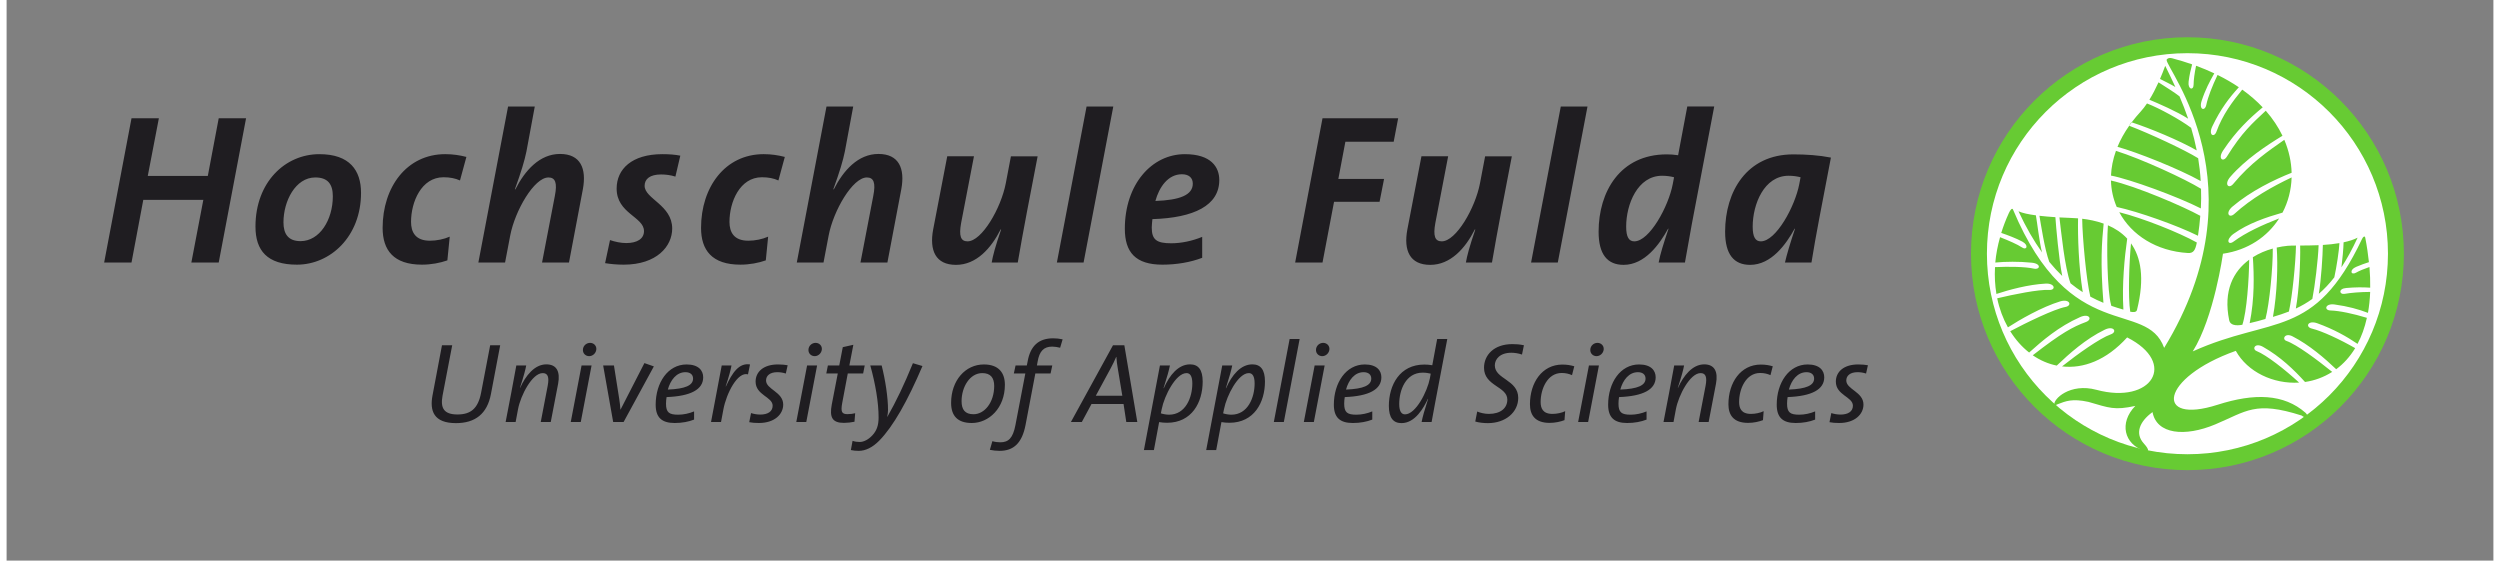
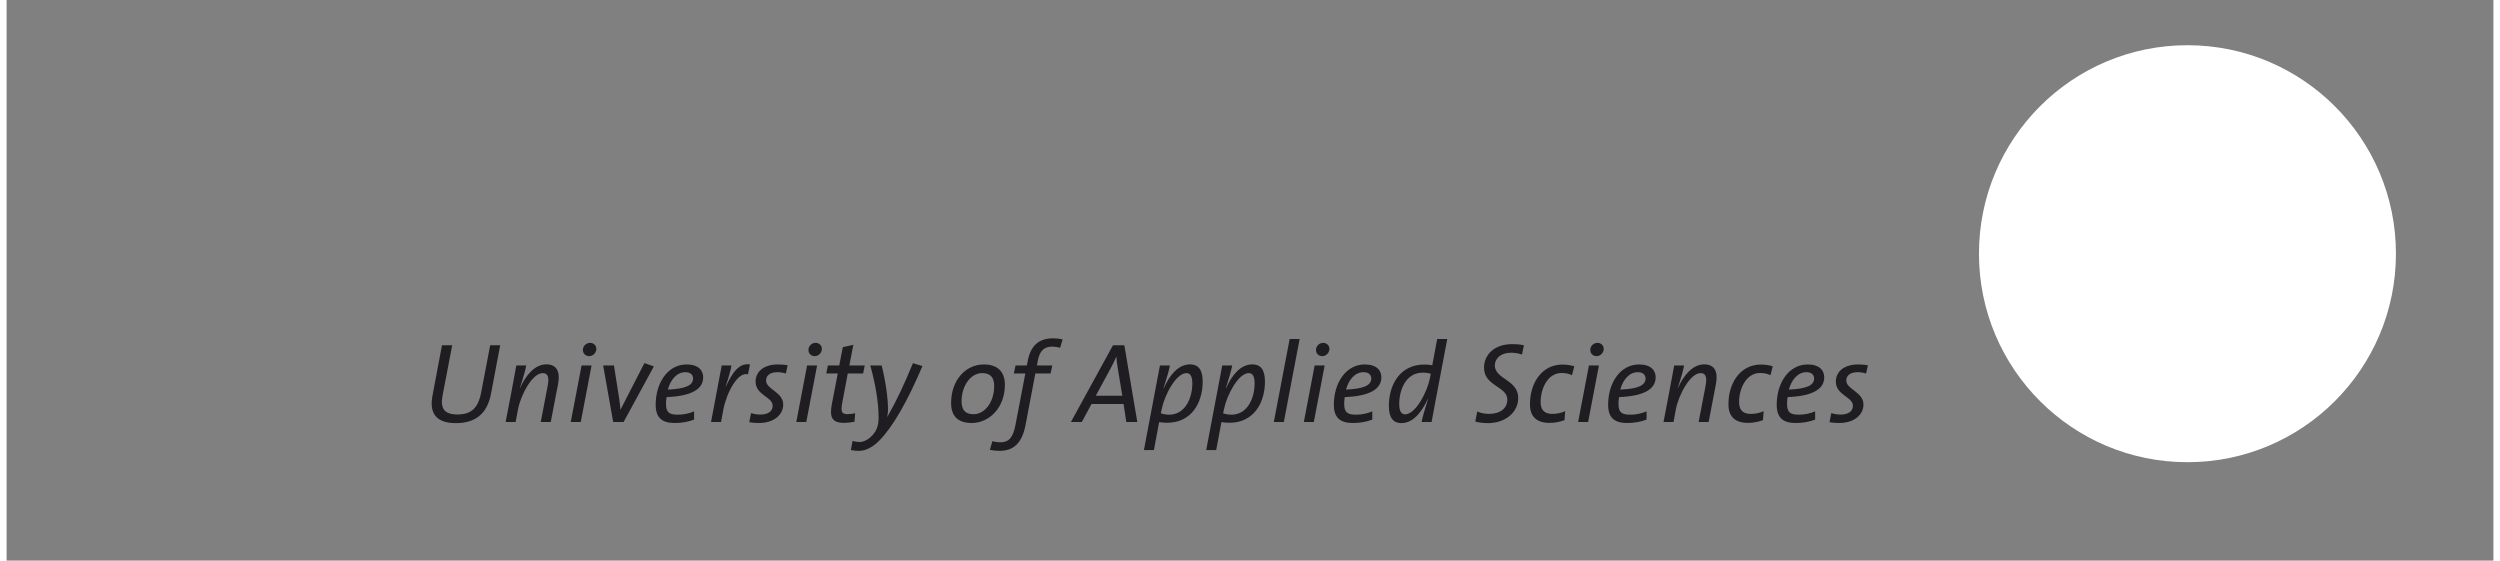
<svg xmlns="http://www.w3.org/2000/svg" xmlns:ns1="http://sodipodi.sourceforge.net/DTD/sodipodi-0.dtd" xmlns:ns2="http://www.inkscape.org/namespaces/inkscape" version="1.1" id="Logo" ns1:version="0.32" ns1:docname="Logo-Hochschule-Fulda.svg" ns2:version="0.46" ns2:output_extension="org.inkscape.output.svg.inkscape" x="0px" y="0px" width="330" height="74" viewBox="0 0 436.92 98.496" enable-background="new 0 0 436.92 98.496" xml:space="preserve">
  <rect x="0" y="0" width="436.92" height="98.496" fill="#808080" stroke="none" />
  <defs id="defs2445">
    <ns2:perspective ns1:type="inkscape:persp3d" ns2:vp_x="0 : 49.248001 : 1" ns2:vp_y="0 : 1000 : 0" ns2:vp_z="436.92001 : 49.248001 : 1" ns2:persp3d-origin="218.46001 : 32.832001 : 1" id="perspective2449" />
  </defs>
  <ns1:namedview ns2:window-height="925" ns2:window-width="1833" ns2:pageshadow="2" ns2:pageopacity="0.0" guidetolerance="10.0" gridtolerance="10.0" objecttolerance="10.0" borderopacity="1.0" bordercolor="#666666" pagecolor="#ffffff" id="base" showgrid="false" ns2:zoom="1.2450792" ns2:cx="218.46001" ns2:cy="49.248001" ns2:window-x="22" ns2:window-y="22" ns2:current-layer="Logo" />
  <path id="Hintergrund" fill="#FFFFFF" d="M383.165,81.207c20.23,0,36.631-16.401,36.631-36.633  c0-20.229-16.398-36.629-36.631-36.629c-20.229,0-36.63,16.399-36.63,36.629C346.535,64.805,362.936,81.207,383.165,81.207" />
-   <path id="Ring" fill="#67CB33" d="M383.165,6.546c21.003,0.002,38.025,17.026,38.027,38.03l0,0  c-0.002,21.001-17.024,38.027-38.027,38.027l0,0c-21.004,0-38.028-17.025-38.028-38.027l0,0  C345.137,23.572,362.161,6.548,383.165,6.546L383.165,6.546z M383.165,9.344c-9.735,0-18.532,3.942-24.914,10.319l0,0  c-6.377,6.381-10.318,15.178-10.318,24.914l0,0c0,9.732,3.941,18.532,10.318,24.913l0,0c6.382,6.377,15.179,10.316,24.914,10.319  l0,0c9.732-0.003,18.532-3.942,24.911-10.319l0,0c6.379-6.381,10.318-15.181,10.32-24.913l0,0  c-0.002-9.735-3.941-18.533-10.32-24.914l0,0C401.697,13.286,392.897,9.344,383.165,9.344L383.165,9.344z" />
-   <path id="Blaetter" fill="#67CB33" d="M397.692,56.47 M373.304,21.466l-0.399,0.62c0.009,0.003,0.02,0.007,0.026,0.01  c0.146-0.203,0.288-0.406,0.44-0.606C373.35,21.481,373.326,21.473,373.304,21.466 M400.76,43.188  c-0.624,0.059-1.268,0.164-1.911,0.309c0.222,3.116,0.082,8.043-0.662,12.178c0.97-0.282,1.901-0.584,2.806-0.94  c0.6-2.705,1.186-8.558,1.239-11.591C401.606,43.146,401.096,43.157,400.76,43.188 M402.967,43.14  c0.068,2.932-0.173,7.75-0.758,11.07c1-0.463,1.962-1.016,2.897-1.691c0.436-2.16,1.021-6.919,1.102-9.44  C405.034,43.129,403.912,43.136,402.967,43.14 M394.659,45.189c0.207,3.174,0.313,7.271-0.562,11.583  c1.288-0.285,1.619-0.415,2.772-0.731c0.719-2.731,1.313-9.087,1.29-12.372C396.951,44.004,395.749,44.502,394.659,45.189   M406.956,43.036c-0.028,1.876-0.288,6.061-0.712,8.584c0.932-0.798,1.837-1.748,2.724-2.89c0.406-1.841,0.852-4.818,0.899-6.015  C408.926,42.879,407.933,42.975,406.956,43.036 M390.504,56.289c0.174,0.84,1.173,0.985,2.31,0.772  c0.78-2.337,1.158-7.967,1.202-11.433C391.248,47.662,389.418,51.06,390.504,56.289 M413.062,41.758  c-0.699,0.358-1.547,0.622-2.464,0.816c-0.025,1.113-0.194,2.958-0.38,4.398C411.177,45.51,412.121,43.794,413.062,41.758   M411.051,50.6c1.572-0.14,2.926-0.147,4.223-0.058c0.015-1.148-0.018-2.35-0.128-3.63c-0.959,0.327-1.804,0.677-2.405,1.017  c-0.836,0.471-1.191-0.504,0.063-1.041c0.806-0.343,1.544-0.612,2.245-0.829c-0.145-1.356-0.345-2.766-0.639-4.272  c-0.084-0.423-0.376-0.214-0.567,0.19c-8.396,17.764-15.81,13.467-29.746,19.763c3.735-5.945,5.31-17.163,5.31-17.163  c4.391-0.636,7.808-2.984,9.868-6.201c-2.843,1.101-5.89,2.491-7.991,4.059c-0.994,0.741-1.445-0.314-0.018-1.351  c2.525-1.828,5.78-2.92,8.602-3.725c0.979-1.869,1.535-3.976,1.598-6.184c-3.383,1.606-7.024,3.632-10.063,6.41  c-0.914,0.837-1.66-0.161-0.313-1.303c3.205-2.713,7.284-4.702,10.378-5.926c-0.052-1.9-0.467-3.859-1.285-5.791  c-2.734,1.92-5.924,4.061-8.973,7.748c-0.792,0.955-1.668,0.092-0.514-1.244c2.682-3.099,6.424-5.539,9.165-7.215  c-0.723-1.504-1.694-2.985-2.935-4.4c-2.299,2.148-4.207,3.807-6.828,8.057c-0.65,1.054-1.651,0.415-0.676-1.055  c2.316-3.49,4.653-5.678,6.963-7.596c-1.028-1.089-2.225-2.132-3.593-3.111c-1.707,2.081-3.471,4.438-4.536,7.388  c-0.396,1.107-1.467,0.618-0.718-0.944c1.473-3.079,2.966-5.017,4.655-6.865c-1.131-0.767-2.376-1.489-3.738-2.161  c-0.943,1.964-1.702,3.915-1.979,5.265c-0.235,1.154-1.335,0.9-0.822-0.697c0.622-1.921,1.45-3.493,2.228-4.843  c-1.006-0.476-2.073-0.92-3.203-1.336c-0.268,1.286-0.427,2.497-0.436,3.354c-0.01,1.009-1.047,0.855-0.874-0.574  c0.131-1.089,0.369-2.111,0.619-3.027c-1.111-0.386-2.279-0.744-3.507-1.067c-0.769-0.201-1.016,0.27-0.978,0.281  c-0.084,1.61,16.968,22.086-0.43,50.598c-3.162-8.658-16.451-0.228-26.554-24.293c-0.159-0.38-0.491,0.082-0.735,0.615  c-0.539,1.175-0.979,2.337-1.334,3.483c1.109,0.377,2.602,0.934,3.691,1.519c1.207,0.645,0.769,1.583-0.023,1.042  c-0.783-0.537-2.42-1.241-3.877-1.811c-0.428,1.522-0.708,3.014-0.837,4.454c1.7-0.172,4.234-0.208,6.447,0.031  c1.668,0.178,1.452,1.285,0.304,1.033c-1.502-0.332-4.343-0.374-6.8-0.26c-0.094,1.65-0.001,3.227,0.249,4.715  c2.092-0.697,5.604-1.666,8.646-1.818c1.676-0.083,1.809,1.182,0.632,1.111c-1.848-0.107-6.293,0.787-9.145,1.473  c0.394,1.875,1.04,3.588,1.885,5.102c2.046-1.327,5.955-3.582,9.183-4.561c1.689-0.511,2.147,0.746,0.931,0.975  c-1.972,0.369-6.904,2.775-9.709,4.263c0.926,1.487,2.051,2.751,3.322,3.748c2.326-2.082,5.159-4.549,8.964-6.229  c1.615-0.717,2.202,0.418,1.04,0.854c-2.335,0.873-4.242,1.872-9.367,5.857c1.293,0.891,2.719,1.506,4.216,1.813  c2.176-2.072,5.05-4.669,8.434-6.309c1.592-0.771,2.238,0.402,1.072,0.816c-1.991,0.707-5.823,3.451-8.578,5.635  c3.698,0.427,7.769-1.037,11.439-5.094c8.923,4.502,4.344,11.831-5.393,9.207c-4.654-1.254-7.686,1.663-7.399,2.698  c0.104,0.158,0.013,0.052,0.602-0.173c1.39-0.528,2.514-1.03,5.382-0.406c3.704,1.072,4.579,1.505,8.246,0.709  c-2.894,2.969-1.979,6.74,1.611,7.908c0.745,0.24,0.979-0.1-0.124-1.314c-1.555-1.715-0.823-3.791,1.535-5.51  c0.718,3.914,5.688,4.4,11.02,2.164c5.51-2.314,6.995-4.165,15.163-1.563c0.898,0.703,1.35,0.129,0.7-0.476  c-3.802-3.332-8.976-3.489-15.479-1.403c-11.106,3.559-10.191-4.709,3.229-9.479c2.052,3.708,6.576,5.859,11.127,5.577  c-2.537-2.324-5.685-4.813-7.482-5.546c-0.839-0.34-0.283-1.537,1.127-0.741c3.074,1.735,5.455,4.044,7.39,6.179  c1.655-0.238,3.283-0.824,4.773-1.771c-2.626-2.118-6.195-4.793-8.058-5.449c-0.805-0.284-0.259-1.488,1.086-0.799  c2.955,1.511,5.664,3.866,7.675,5.778c1.261-0.932,2.396-2.16,3.334-3.703c-2.614-1.506-5.813-3.004-7.621-3.44  c-1.206-0.293-0.682-1.526,0.979-0.926c2.844,1.026,5.185,2.333,7.058,3.618c0.698-1.315,1.257-2.836,1.642-4.579  c-2.392-0.728-4.834-1.248-6.404-1.292c-1.175-0.032-0.936-1.282,0.729-1.053c2.383,0.328,4.215,0.842,5.864,1.472  c0.205-1.138,0.337-2.361,0.388-3.679c-1.75,0.012-3.354,0.143-4.517,0.343C409.874,51.785,409.614,50.73,411.051,50.6   M383.811,22.458c-1.945-1.455-5.613-3.46-7.753-4.282c-0.355,0.525-0.721,1.005-1.092,1.408c-0.586,0.631-1.111,1.267-1.595,1.905  c3.358,1.104,8.282,3.149,11.424,4.933C384.521,25.046,384.191,23.723,383.811,22.458 M383.247,44.454  c0.998,0.062,1.309-0.524,1.566-1.847c-3.096-1.736-9.42-4.263-13.628-5.324C373.342,41.302,377.706,44.117,383.247,44.454   M379.258,11.564c-0.271,0.759-0.58,1.536-0.912,2.304c0.761,0.396,1.831,0.908,2.698,1.418  C380.454,13.996,379.848,12.755,379.258,11.564 M369.733,30.85c3.251,0.606,11.646,3.663,15.789,5.769  c0.063-1.19,0.063-2.332,0.029-3.449c-2.781-1.715-10.351-5.213-14.947-6.667C370.073,27.983,369.791,29.441,369.733,30.85   M370.741,36.36c3.836,0.84,10.585,3.228,14.275,5.062c0.001-0.007,0.001-0.012,0.003-0.019c0.188-1.202,0.311-2.354,0.401-3.486  c-2.885-1.598-11.271-5.21-15.693-6.2C369.769,33.361,370.119,34.926,370.741,36.36 M381.77,16.926  c-0.882-0.714-2.661-1.775-3.689-2.461c-0.491,1.084-1.028,2.127-1.603,3.057c1.479,0.618,4.833,2.056,6.814,3.336  C382.826,19.487,382.308,18.181,381.77,16.926 M385.049,27.801c-2.394-1.487-8.514-4.333-12.118-5.706  c-0.867,1.235-1.55,2.471-2.057,3.701c3.392,0.938,10.74,3.843,14.622,6.01C385.412,30.417,385.258,29.083,385.049,27.801   M368.443,39.286c-1.319-0.474-2.646-0.721-3.771-0.852c0.037,3.303,0.749,10.965,1.429,13.683c0.775,0.422,1.544,0.778,2.303,1.09  C367.841,46.012,368.117,42.596,368.443,39.286 M372.582,41.929c-0.979-1.066-2.165-1.819-3.39-2.347  c-0.26,3.622-0.095,11.605,0.531,13.878c0.016,0.055,0.041,0.162,0.07,0.273c0.724,0.253,1.43,0.469,2.118,0.666  C371.647,49.992,372.107,45.229,372.582,41.929 M357.161,37.912c0.24,1.407,0.909,5.88,1.727,8.098  c0.757,0.925,1.518,1.75,2.277,2.479c-0.591-2.975-1.087-8.637-1.201-10.334C359.078,38.099,358.099,38.02,357.161,37.912   M373.25,42.756c-0.335,3.436-0.536,9.412-0.137,12.01c0.528,0.112,1.082,0.121,1.188-0.313  C375.711,48.798,374.947,45.139,373.25,42.756 M363.947,38.362c-0.568-0.047-1.066-0.068-1.447-0.082  c-0.438-0.015-1.081-0.041-1.826-0.082c0.298,2.417,0.899,8.716,1.948,11.579c0.72,0.587,1.437,1.104,2.148,1.557  C364.041,46.785,363.883,41.503,363.947,38.362 M353.48,37.119c1.339,2.878,2.728,5.254,4.14,7.229  c-0.419-1.491-0.854-5.228-1.082-6.515C355.273,37.664,354.139,37.435,353.48,37.119" />
-   <path id="Hochschule_Fulda" d="M 37.268,46.122 L 32.461,46.122 L 34.563,35.121 L 24.014,35.121 L 21.946,46.122 L 17.14,46.122 L 21.946,20.778 L 26.754,20.778 L 24.802,30.915 L 35.351,30.915 L 37.268,20.778 L 42.073,20.778 L 37.268,46.122 z M 54.238,31.178 C 50.747,31.178 48.644,35.346 48.644,39.063 C 48.644,41.091 49.47,42.367 51.648,42.367 C 54.989,42.367 57.317,38.65 57.317,34.481 C 57.318,32.342 56.415,31.178 54.238,31.178 M 51.01,46.5 C 45.79,46.5 43.725,44.021 43.725,39.815 C 43.725,32.004 48.943,27.086 54.951,27.086 C 60.284,27.086 62.272,29.94 62.272,33.882 C 62.272,41.579 56.867,46.5 51.01,46.5 M 79.657,31.705 C 78.833,31.329 77.892,31.142 76.767,31.142 C 72.862,31.142 71.058,35.497 71.058,38.988 C 71.058,40.753 71.81,42.292 74.363,42.292 C 75.565,42.292 76.841,42.03 77.856,41.579 L 77.442,45.747 C 76.165,46.197 74.589,46.499 72.975,46.499 C 67.981,46.499 66.066,43.945 66.066,40.039 C 66.066,32.904 70.272,27.084 77.066,27.084 C 78.419,27.084 79.62,27.272 80.785,27.571 L 79.657,31.705 z M 98.808,46.122 L 94.076,46.122 L 96.329,34.407 C 96.78,32.119 96.404,31.179 95.202,31.179 C 92.687,31.179 89.309,37.036 88.481,41.391 L 87.58,46.122 L 82.887,46.122 L 88.107,18.713 L 92.8,18.713 L 91.335,26.597 C 90.998,28.25 90.434,30.127 89.309,33.244 L 89.382,33.282 C 91.071,29.939 93.663,27.048 97.23,27.048 C 100.834,27.048 101.925,29.601 101.248,33.244 L 98.808,46.122 z M 117.506,31.028 C 116.68,30.764 115.817,30.653 114.99,30.653 C 113.038,30.653 112.097,31.442 112.097,32.642 C 112.097,34.933 116.943,36.02 116.943,40.153 C 116.943,43.268 114.238,46.5 108.42,46.5 C 107.181,46.5 106.089,46.385 105.153,46.236 L 106.016,42.18 C 106.88,42.48 107.931,42.705 108.87,42.705 C 110.785,42.705 111.987,41.955 111.987,40.602 C 111.987,38.087 107.181,37.523 107.181,33.131 C 107.181,29.713 109.847,27.085 115.215,27.085 C 116.417,27.085 117.43,27.162 118.369,27.349 L 117.506,31.028 z M 135.604,31.705 C 134.778,31.329 133.839,31.142 132.712,31.142 C 128.807,31.142 127.005,35.497 127.005,38.988 C 127.005,40.753 127.756,42.292 130.308,42.292 C 131.512,42.292 132.787,42.03 133.801,41.579 L 133.387,45.747 C 132.112,46.197 130.535,46.499 128.919,46.499 C 123.925,46.499 122.012,43.945 122.012,40.039 C 122.012,32.904 126.216,27.084 133.012,27.084 C 134.365,27.084 135.565,27.272 136.729,27.571 L 135.604,31.705 z M 154.753,46.122 L 150.022,46.122 L 152.274,34.407 C 152.727,32.119 152.348,31.179 151.149,31.179 C 148.632,31.179 145.254,37.036 144.428,41.391 L 143.527,46.122 L 138.834,46.122 L 144.052,18.713 L 148.747,18.713 L 147.282,26.597 C 146.945,28.25 146.381,30.127 145.254,33.244 L 145.329,33.282 C 147.018,29.939 149.609,27.048 153.177,27.048 C 156.782,27.048 157.869,29.601 157.195,33.244 L 154.753,46.122 z M 179.271,37.224 C 178.785,39.777 178.032,43.87 177.657,46.122 L 173.077,46.122 C 173.265,44.997 173.715,43.268 174.728,40.34 L 174.653,40.303 C 172.964,43.644 170.374,46.535 166.806,46.535 C 163.201,46.535 162.112,43.982 162.789,40.339 L 165.266,27.461 L 169.961,27.461 L 167.706,39.176 C 167.293,41.467 167.63,42.404 168.834,42.404 C 171.349,42.404 174.728,36.548 175.555,32.192 L 176.455,27.462 L 181.148,27.462 L 179.271,37.224 z M 189.221,46.122 L 184.53,46.122 L 189.747,18.712 L 194.441,18.712 L 189.221,46.122 z M 206.493,30.616 C 204.052,30.616 202.513,32.868 201.837,35.307 C 206.154,35.159 208.409,34.257 208.409,32.267 C 208.409,31.215 207.696,30.616 206.493,30.616 M 201.311,38.5 C 201.276,38.914 201.198,39.552 201.198,39.965 C 201.198,42.106 202.024,42.743 204.616,42.743 C 206.419,42.743 208.333,42.329 210.06,41.617 L 210.06,45.296 C 207.997,46.086 205.554,46.5 203.076,46.5 C 198.345,46.5 196.469,44.32 196.469,40.19 C 196.469,32.378 201.198,27.085 207.019,27.085 C 211.638,27.085 213.065,29.376 213.065,31.629 C 213.065,36.097 208.634,38.275 201.311,38.5 M 243.703,24.907 L 235.217,24.907 L 233.978,31.441 L 242.013,31.441 L 241.224,35.458 L 233.226,35.458 L 231.2,46.122 L 226.394,46.122 L 231.2,20.778 L 244.492,20.778 L 243.703,24.907 z M 262.587,37.224 C 262.099,39.777 261.351,43.87 260.974,46.122 L 256.392,46.122 C 256.58,44.997 257.033,43.268 258.044,40.34 L 257.969,40.303 C 256.281,43.644 253.691,46.535 250.121,46.535 C 246.517,46.535 245.428,43.982 246.102,40.339 L 248.581,27.461 L 253.274,27.461 L 251.024,39.176 C 250.608,41.467 250.946,42.404 252.149,42.404 C 254.666,42.404 258.044,36.548 258.869,32.192 L 259.77,27.462 L 264.463,27.462 L 262.587,37.224 z M 272.538,46.122 L 267.844,46.122 L 273.064,18.712 L 277.757,18.712 L 272.538,46.122 z M 290.858,30.879 C 286.545,30.879 284.551,35.909 284.551,39.815 C 284.551,41.654 285.038,42.405 285.979,42.405 C 288.645,42.405 291.989,36.284 292.737,32.343 L 292.965,31.143 C 292.362,30.99 291.687,30.879 290.858,30.879 M 296.08,39.402 C 295.705,41.467 295.179,44.396 294.878,46.121 L 290.26,46.121 C 290.525,44.657 291.124,42.78 291.989,40.189 L 291.913,40.189 C 290.411,42.93 287.819,46.534 284.102,46.534 C 281.248,46.534 279.707,44.694 279.707,40.714 C 279.707,33.656 283.501,27.122 291.686,27.122 C 292.325,27.122 292.886,27.161 293.677,27.272 L 295.29,18.711 L 300.022,18.711 L 296.08,39.402 z M 313.087,30.879 C 308.771,30.879 306.78,35.909 306.78,39.815 C 306.78,41.654 307.268,42.405 308.206,42.405 C 310.871,42.405 314.215,36.284 314.965,32.343 L 315.192,31.143 C 314.591,30.99 313.914,30.879 313.087,30.879 M 317.108,46.122 L 312.45,46.122 C 312.789,44.658 313.351,42.781 314.216,40.19 L 314.142,40.19 C 312.64,42.931 310.048,46.535 306.33,46.535 C 303.476,46.535 301.936,44.695 301.936,40.715 C 301.936,33.657 305.728,27.123 313.914,27.123 C 316.168,27.123 318.42,27.273 320.524,27.687 C 318.873,36.359 317.894,41.204 317.108,46.122" style="fill:#1f1d21" />
  <path id="University_of_Applied_Sciences" d="M 85.1,69.207 C 84.442,72.721 82.325,74.342 78.95,74.342 C 75.016,74.342 74.317,72.162 74.836,69.448 L 76.494,60.66 L 78.291,60.66 L 76.592,69.525 C 76.195,71.682 76.815,72.82 79.21,72.82 C 81.508,72.82 82.826,71.823 83.366,69.006 L 84.962,60.66 L 86.722,60.66 L 85.1,69.207 z M 95.606,74.139 L 93.848,74.139 L 95.066,67.788 C 95.367,66.228 95.087,65.552 94.188,65.552 C 92.35,65.552 90.313,69.448 89.855,71.904 L 89.435,74.139 L 87.677,74.139 L 88.677,68.946 C 88.935,67.529 89.297,65.672 89.555,64.215 L 91.293,64.215 C 91.172,64.875 90.892,66.011 90.194,68.129 L 90.235,68.129 C 91.172,66.031 92.75,64.016 94.829,64.016 C 96.665,64.016 97.285,65.313 96.906,67.39 L 95.606,74.139 z M 102.356,62.576 C 101.696,62.576 101.216,62.057 101.257,61.438 C 101.277,60.757 101.857,60.239 102.516,60.239 C 103.154,60.239 103.653,60.738 103.615,61.358 C 103.575,62.035 102.996,62.576 102.356,62.576 M 100.88,74.139 L 99.12,74.139 L 101.018,64.214 L 102.776,64.214 L 100.88,74.139 z M 108.407,74.139 L 106.571,74.139 L 104.813,64.214 L 106.71,64.214 L 107.629,70.044 C 107.729,70.665 107.809,71.363 107.848,71.964 L 107.869,71.964 L 112.061,63.794 L 113.721,64.374 L 108.407,74.139 z M 119.272,65.39 C 117.696,65.39 116.636,66.77 116.177,68.446 C 119.253,68.328 120.61,67.709 120.61,66.508 C 120.61,65.791 120.072,65.39 119.272,65.39 M 115.958,69.767 C 115.897,70.066 115.856,70.566 115.856,70.923 C 115.856,72.462 116.396,72.86 117.993,72.86 C 118.932,72.86 119.932,72.641 120.79,72.281 L 120.79,73.721 C 119.832,74.099 118.674,74.32 117.375,74.32 C 115.097,74.32 114.039,73.34 114.039,71.104 C 114.039,67.25 116.177,64.033 119.472,64.033 C 121.588,64.033 122.388,65.112 122.388,66.291 C 122.387,68.426 120.211,69.606 115.958,69.767 M 130.258,65.771 C 128.418,65.251 126.462,69.146 125.942,71.903 L 125.524,74.138 L 123.766,74.138 L 125.643,64.214 L 127.361,64.214 C 127.202,65.072 126.923,66.13 126.343,67.868 L 126.383,67.887 C 127.502,65.472 128.699,63.712 130.617,64.033 L 130.258,65.771 z M 136.907,65.63 C 136.428,65.472 135.909,65.39 135.409,65.39 C 134.112,65.39 133.432,66.01 133.432,66.848 C 133.432,68.426 136.447,68.847 136.447,71.083 C 136.447,72.741 134.99,74.318 132.174,74.318 C 131.515,74.318 130.976,74.278 130.477,74.176 L 130.796,72.578 C 131.316,72.74 131.856,72.838 132.415,72.838 C 133.712,72.838 134.591,72.319 134.591,71.281 C 134.591,69.703 131.595,69.445 131.595,67.047 C 131.595,65.351 132.952,64.03 135.53,64.03 C 136.228,64.03 136.727,64.092 137.227,64.172 L 136.907,65.63 z M 141.982,62.576 C 141.321,62.576 140.842,62.057 140.882,61.438 C 140.902,60.757 141.482,60.239 142.14,60.239 C 142.78,60.239 143.278,60.738 143.239,61.358 C 143.198,62.035 142.619,62.576 141.982,62.576 M 140.501,74.139 L 138.745,74.139 L 140.642,64.214 L 142.4,64.214 L 140.501,74.139 z M 150.49,65.613 L 147.792,65.613 L 146.813,70.804 C 146.534,72.341 146.733,72.762 147.713,72.762 C 148.272,72.762 148.691,72.7 149.091,72.601 L 148.97,74.099 C 148.391,74.219 147.693,74.298 147.112,74.298 C 145.075,74.298 144.556,73.339 144.977,71.083 L 146.035,65.611 L 144.017,65.611 L 144.296,64.214 L 146.293,64.214 L 146.913,60.995 L 148.77,60.577 L 148.07,64.214 L 150.768,64.214 L 150.49,65.613 z M 153.324,77.416 C 152.147,78.614 150.909,79.213 149.731,79.213 C 149.231,79.213 148.731,79.172 148.333,79.072 L 148.632,77.455 C 149.031,77.594 149.449,77.654 149.89,77.654 C 150.588,77.654 151.407,77.234 152.085,76.516 C 152.865,75.676 153.206,74.777 153.206,73.337 C 153.206,70.704 152.645,67.428 151.747,64.212 L 153.744,64.212 C 154.402,66.786 154.862,69.884 154.862,72.001 C 154.862,72.36 154.802,72.839 154.721,73.239 L 154.743,73.239 C 156.319,70.464 157.68,67.626 159.236,63.812 L 160.914,64.311 C 158.296,70.445 155.78,74.917 153.324,77.416 M 171.42,65.552 C 169.242,65.552 167.785,67.988 167.785,70.484 C 167.785,71.964 168.384,72.78 169.883,72.78 C 171.819,72.78 173.516,70.705 173.516,67.809 C 173.516,66.35 172.857,65.552 171.42,65.552 M 169.582,74.319 C 167.085,74.319 165.947,73.061 165.947,70.785 C 165.947,66.83 168.463,64.032 171.7,64.032 C 174.314,64.032 175.395,65.511 175.395,67.607 C 175.395,71.703 172.578,74.319 169.582,74.319 M 185.101,61.097 C 184.66,60.978 184.122,60.898 183.703,60.898 C 182.264,60.898 181.466,61.657 181.146,63.535 L 181.024,64.215 L 183.722,64.215 L 183.423,65.613 L 180.746,65.613 L 179.029,74.639 C 178.408,77.895 176.891,79.212 174.473,79.212 C 173.895,79.212 173.295,79.152 172.757,79.034 L 173.195,77.513 C 173.655,77.654 174.192,77.711 174.593,77.711 C 176.01,77.711 176.81,76.994 177.249,74.677 L 178.987,65.611 L 176.969,65.611 L 177.268,64.214 L 179.247,64.214 L 179.389,63.514 C 179.868,60.798 181.304,59.439 183.881,59.439 C 184.44,59.439 184.98,59.5 185.539,59.619 L 185.101,61.097 z M 195.227,64.712 C 195.106,64.073 195.026,63.376 194.987,62.714 L 194.947,62.714 C 194.687,63.335 194.347,64.032 193.968,64.733 L 191.373,69.525 L 196.025,69.525 L 195.227,64.712 z M 196.723,74.139 L 196.244,70.985 L 190.612,70.985 L 188.914,74.139 L 186.997,74.139 L 194.387,60.66 L 196.383,60.66 L 198.66,74.139 L 196.723,74.139 z M 207.308,65.552 C 205.431,65.552 203.412,69.526 202.954,71.863 L 202.794,72.623 C 203.212,72.764 203.812,72.86 204.231,72.86 C 207.149,72.86 208.327,69.826 208.327,67.369 C 208.327,66.07 207.928,65.552 207.308,65.552 M 203.894,74.279 C 203.395,74.279 202.955,74.238 202.495,74.16 L 201.577,79.072 L 199.821,79.072 L 202.635,64.215 L 204.392,64.215 C 204.214,65.073 203.954,66.051 203.274,68.189 L 203.315,68.208 C 204.332,65.872 205.89,64.017 207.928,64.017 C 209.366,64.017 210.146,64.934 210.146,67.031 C 210.146,70.684 208.247,74.279 203.894,74.279 M 218.253,65.552 C 216.376,65.552 214.359,69.526 213.898,71.863 L 213.74,72.623 C 214.158,72.764 214.758,72.86 215.178,72.86 C 218.095,72.86 219.272,69.826 219.272,67.369 C 219.272,66.07 218.873,65.552 218.253,65.552 M 214.839,74.279 C 214.34,74.279 213.898,74.238 213.44,74.16 L 212.522,79.072 L 210.764,79.072 L 213.58,64.215 L 215.337,64.215 C 215.159,65.073 214.899,66.051 214.219,68.189 L 214.26,68.208 C 215.277,65.872 216.837,64.017 218.873,64.017 C 220.311,64.017 221.089,64.934 221.089,67.031 C 221.088,70.684 219.19,74.279 214.839,74.279 M 224.405,74.139 L 222.647,74.139 L 225.423,59.56 L 227.18,59.56 L 224.405,74.139 z M 231.156,62.576 C 230.496,62.576 230.018,62.057 230.055,61.438 C 230.076,60.757 230.657,60.239 231.315,60.239 C 231.954,60.239 232.453,60.738 232.415,61.358 C 232.374,62.035 231.795,62.576 231.156,62.576 M 229.679,74.139 L 227.919,74.139 L 229.817,64.214 L 231.575,64.214 L 229.679,74.139 z M 238.426,65.39 C 236.847,65.39 235.787,66.77 235.33,68.446 C 238.405,68.328 239.765,67.709 239.765,66.508 C 239.765,65.791 239.224,65.39 238.426,65.39 M 235.11,69.767 C 235.05,70.066 235.009,70.566 235.009,70.923 C 235.009,72.462 235.549,72.86 237.147,72.86 C 238.085,72.86 239.084,72.641 239.944,72.281 L 239.944,73.721 C 238.983,74.099 237.826,74.32 236.528,74.32 C 234.251,74.32 233.192,73.34 233.192,71.104 C 233.192,67.25 235.331,64.033 238.626,64.033 C 240.742,64.033 241.542,65.112 241.542,66.291 C 241.542,68.426 239.362,69.606 235.11,69.767 M 248.79,65.472 C 245.835,65.472 244.678,68.527 244.678,70.985 C 244.678,72.281 245.076,72.801 245.697,72.801 C 247.574,72.801 249.611,68.827 250.07,66.45 L 250.212,65.649 C 249.81,65.552 249.351,65.472 248.79,65.472 M 251.028,70.565 C 250.768,71.941 250.507,73.319 250.368,74.138 L 248.612,74.138 C 248.77,73.282 249.149,71.964 249.749,70.103 L 249.711,70.083 C 248.991,71.622 247.492,74.339 245.076,74.339 C 243.638,74.339 242.856,73.419 242.856,71.32 C 242.856,67.667 244.756,64.05 249.09,64.05 C 249.589,64.05 249.986,64.09 250.486,64.17 L 251.343,59.558 L 253.122,59.558 L 251.028,70.565 z M 266.248,62.296 C 265.586,62.057 264.869,61.976 264.37,61.976 C 262.371,61.976 261.474,63.114 261.474,64.193 C 261.474,66.631 265.586,66.711 265.586,69.905 C 265.586,72.403 263.392,74.342 260.256,74.342 C 259.535,74.342 258.697,74.261 258.039,74.062 L 258.379,72.303 C 258.937,72.543 259.733,72.721 260.415,72.721 C 262.491,72.721 263.671,71.703 263.671,70.205 C 263.671,67.871 259.576,67.849 259.576,64.612 C 259.576,62.394 261.313,60.459 264.548,60.459 C 265.228,60.459 265.827,60.498 266.586,60.66 L 266.248,62.296 z M 275.036,65.912 C 274.494,65.672 273.917,65.531 273.217,65.531 C 270.7,65.531 269.523,68.369 269.523,70.623 C 269.523,71.664 269.861,72.72 271.599,72.72 C 272.378,72.72 273.217,72.541 273.835,72.242 L 273.716,73.818 C 273.019,74.08 272.099,74.298 271.101,74.298 C 268.523,74.298 267.646,72.9 267.646,71.023 C 267.646,67.23 269.783,64.052 273.336,64.052 C 274.156,64.052 274.815,64.173 275.435,64.353 L 275.036,65.912 z M 279.347,62.576 C 278.689,62.576 278.209,62.057 278.25,61.438 C 278.269,60.757 278.847,60.239 279.507,60.239 C 280.148,60.239 280.646,60.738 280.607,61.358 C 280.565,62.035 279.987,62.576 279.347,62.576 M 277.869,74.139 L 276.112,74.139 L 278.008,64.214 L 279.764,64.214 L 277.869,74.139 z M 286.618,65.39 C 285.04,65.39 283.981,66.77 283.52,68.446 C 286.596,68.328 287.956,67.709 287.956,66.508 C 287.956,65.791 287.416,65.39 286.618,65.39 M 283.301,69.767 C 283.24,70.066 283.201,70.566 283.201,70.923 C 283.201,72.462 283.741,72.86 285.338,72.86 C 286.276,72.86 287.276,72.641 288.135,72.281 L 288.135,73.721 C 287.176,74.099 286.019,74.32 284.719,74.32 C 282.443,74.32 281.384,73.34 281.384,71.104 C 281.384,67.25 283.521,64.033 286.818,64.033 C 288.935,64.033 289.734,65.112 289.734,66.291 C 289.733,68.426 287.556,69.606 283.301,69.767 M 299.042,74.139 L 297.283,74.139 L 298.502,67.788 C 298.8,66.228 298.521,65.552 297.622,65.552 C 295.784,65.552 293.749,69.448 293.287,71.904 L 292.869,74.139 L 291.112,74.139 L 292.108,68.946 C 292.37,67.529 292.727,65.672 292.989,64.215 L 294.725,64.215 C 294.606,64.875 294.327,66.011 293.625,68.129 L 293.666,68.129 C 294.604,66.031 296.184,64.016 298.262,64.016 C 300.098,64.016 300.716,65.313 300.337,67.39 L 299.042,74.139 z M 309.904,65.912 C 309.367,65.672 308.786,65.531 308.088,65.531 C 305.571,65.531 304.393,68.369 304.393,70.623 C 304.393,71.664 304.734,72.72 306.469,72.72 C 307.249,72.72 308.088,72.541 308.707,72.242 L 308.587,73.818 C 307.888,74.08 306.968,74.298 305.971,74.298 C 303.395,74.298 302.517,72.9 302.517,71.023 C 302.517,67.23 304.654,64.052 308.207,64.052 C 309.027,64.052 309.686,64.173 310.306,64.353 L 309.904,65.912 z M 316.235,65.39 C 314.657,65.39 313.597,66.77 313.139,68.446 C 316.213,68.328 317.573,67.709 317.573,66.508 C 317.573,65.791 317.036,65.39 316.235,65.39 M 312.92,69.767 C 312.86,70.066 312.82,70.566 312.82,70.923 C 312.82,72.462 313.358,72.86 314.957,72.86 C 315.895,72.86 316.895,72.641 317.753,72.281 L 317.753,73.721 C 316.795,74.099 315.638,74.32 314.337,74.32 C 312.061,74.32 311.003,73.34 311.003,71.104 C 311.003,67.25 313.14,64.033 316.436,64.033 C 318.551,64.033 319.352,65.112 319.352,66.291 C 319.352,68.426 317.175,69.606 312.92,69.767 M 326.7,65.63 C 326.221,65.472 325.703,65.39 325.204,65.39 C 323.904,65.39 323.225,66.01 323.225,66.848 C 323.225,68.426 326.244,68.847 326.244,71.083 C 326.244,72.741 324.785,74.318 321.967,74.318 C 321.31,74.318 320.771,74.278 320.272,74.176 L 320.593,72.578 C 321.112,72.74 321.65,72.838 322.21,72.838 C 323.507,72.838 324.387,72.319 324.387,71.281 C 324.387,69.703 321.391,69.445 321.391,67.047 C 321.391,65.351 322.746,64.03 325.326,64.03 C 326.025,64.03 326.525,64.092 327.024,64.172 L 326.7,65.63 z" style="fill:#1f1d21" />
  <rect id="Distanzrahmen" fill="none" width="436.92" height="98.496" />
</svg>